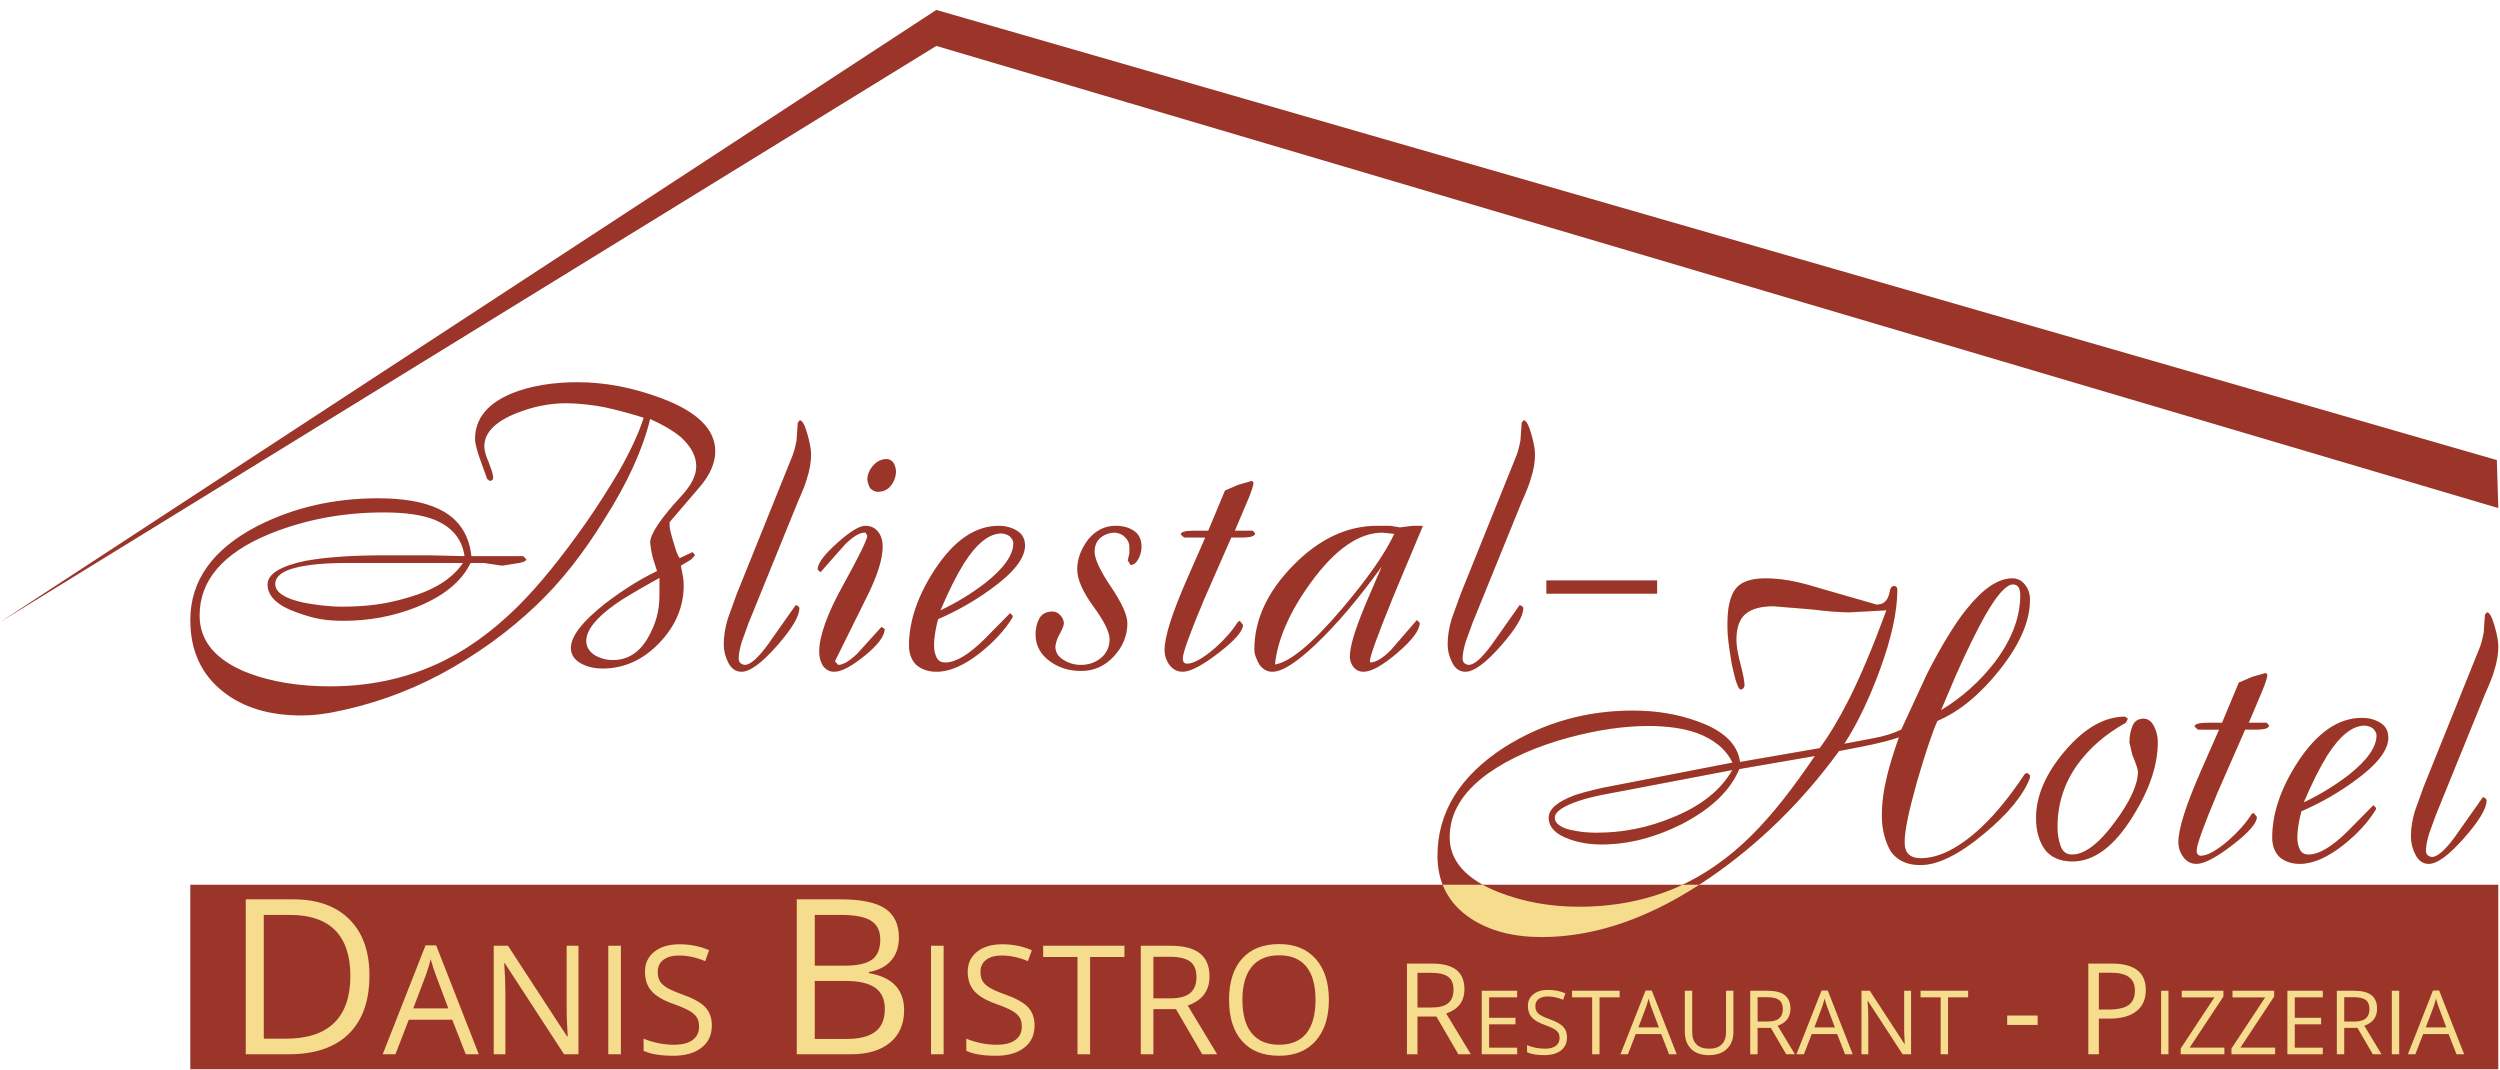
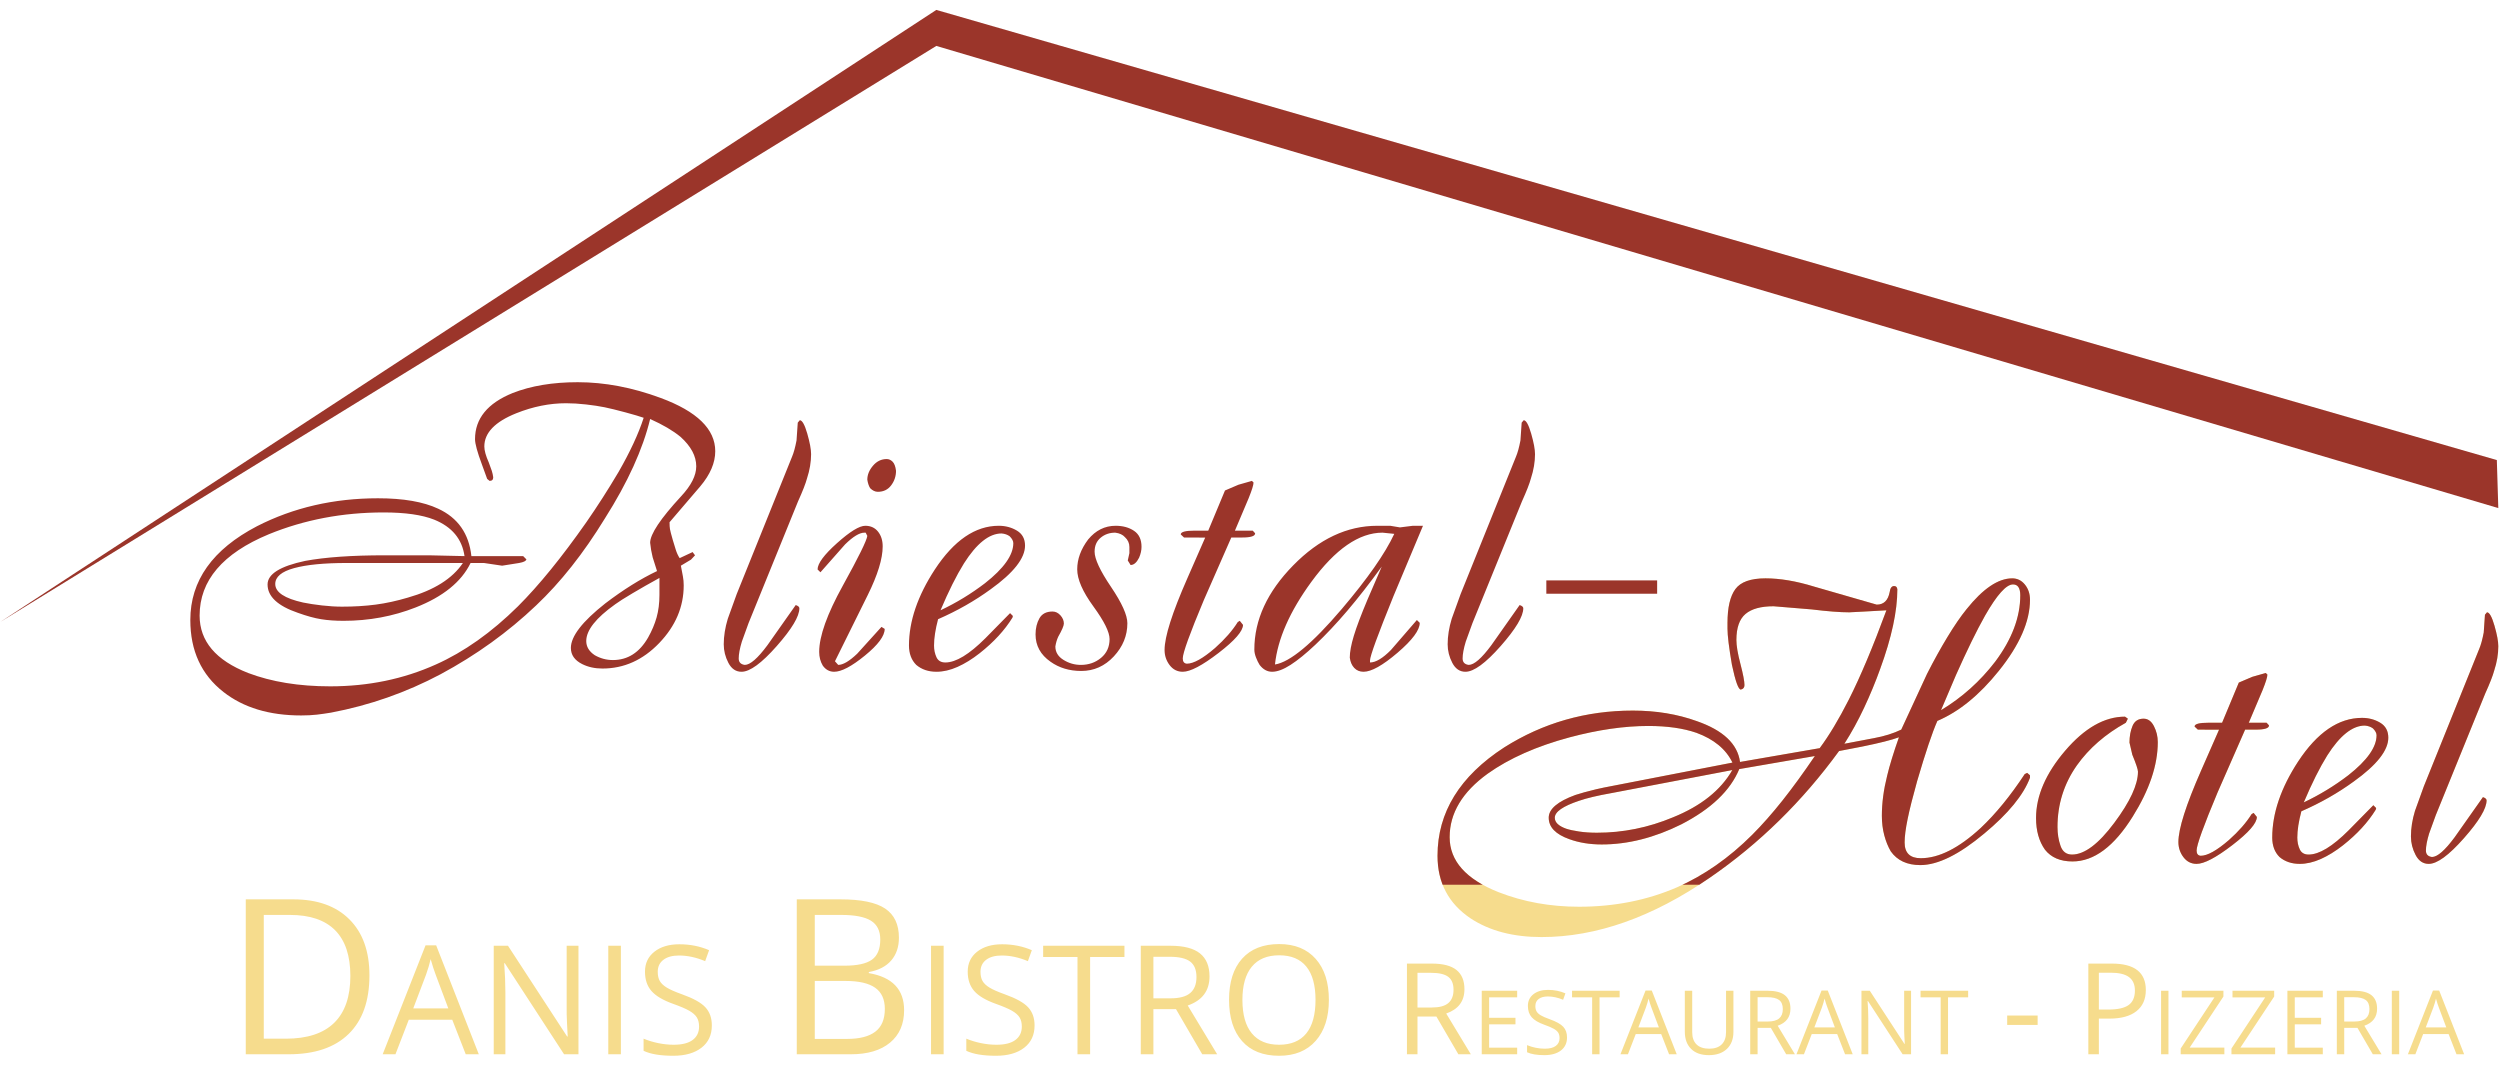
<svg xmlns="http://www.w3.org/2000/svg" width="100%" height="100%" viewBox="0 0 984 421" version="1.1" xml:space="preserve" style="fill-rule:evenodd;clip-rule:evenodd;stroke-linejoin:round;stroke-miterlimit:2;">
  <g transform="matrix(4.167,0,0,4.167,0,0)">
-     <rect x="17.976" y="83.567" width="218.004" height="17.433" style="fill:rgb(155,53,42);fill-rule:nonzero;" />
    <path d="M33.004,86.841C31.743,85.58 29.974,84.949 27.699,84.949L23.214,84.949L23.214,99.583L27.268,99.583C29.731,99.583 31.618,98.945 32.929,97.667C34.24,96.389 34.896,94.542 34.896,92.126C34.896,89.864 34.265,88.102 33.004,86.841ZM31.563,96.616C30.542,97.613 29.017,98.112 26.988,98.112L24.916,98.112L24.916,86.421L27.389,86.421C29.277,86.421 30.7,86.905 31.658,87.872C32.615,88.84 33.094,90.278 33.094,92.186C33.094,94.142 32.584,95.618 31.563,96.616ZM45.226,99.583L41.198,89.293L40.196,89.293L36.147,99.583L37.353,99.583L38.613,96.32L42.718,96.32L43.992,99.583L45.226,99.583ZM39.034,95.249L40.238,92.075C40.43,91.538 40.577,91.045 40.679,90.597C40.843,91.181 41.001,91.674 41.156,92.075L42.346,95.249L39.034,95.249ZM54.64,89.333L53.525,89.333L53.525,95.216C53.516,95.51 53.528,96 53.56,96.685C53.593,97.369 53.614,97.775 53.623,97.901L53.567,97.901L47.982,89.333L46.636,89.333L46.636,99.583L47.737,99.583L47.737,93.757C47.737,92.916 47.699,91.991 47.625,90.981L47.681,90.981L53.28,99.583L54.64,99.583L54.64,89.333ZM58.647,89.333L57.456,89.333L57.456,99.583L58.647,99.583L58.647,89.333ZM66.631,95.148C66.227,94.709 65.488,94.298 64.413,93.915C63.773,93.687 63.297,93.478 62.987,93.288C62.676,93.099 62.455,92.891 62.324,92.665C62.194,92.438 62.128,92.148 62.128,91.793C62.128,91.31 62.306,90.933 62.661,90.662C63.016,90.39 63.509,90.254 64.14,90.254C64.939,90.254 65.761,90.432 66.607,90.787L66.978,89.752C66.123,89.38 65.186,89.193 64.168,89.193C63.191,89.193 62.406,89.427 61.813,89.894C61.22,90.361 60.923,90.989 60.923,91.779C60.923,92.531 61.127,93.14 61.536,93.607C61.945,94.074 62.626,94.478 63.579,94.819C64.261,95.062 64.77,95.279 65.104,95.471C65.438,95.662 65.676,95.871 65.818,96.098C65.961,96.324 66.032,96.615 66.032,96.97C66.032,97.508 65.831,97.928 65.429,98.23C65.028,98.532 64.429,98.683 63.635,98.683C63.149,98.683 62.659,98.631 62.164,98.528C61.668,98.426 61.21,98.285 60.79,98.108L60.79,99.255C61.444,99.568 62.378,99.724 63.593,99.724C64.715,99.724 65.602,99.471 66.256,98.967C66.911,98.462 67.238,97.759 67.238,96.858C67.238,96.157 67.036,95.588 66.631,95.148ZM75.26,99.583L80.365,99.583C81.953,99.583 83.189,99.217 84.073,98.482C84.957,97.748 85.399,96.727 85.399,95.419C85.399,93.464 84.288,92.296 82.066,91.916L82.066,91.816C82.994,91.649 83.699,91.284 84.183,90.72C84.667,90.156 84.909,89.44 84.909,88.573C84.909,87.318 84.475,86.401 83.608,85.82C82.74,85.239 81.336,84.949 79.394,84.949L75.26,84.949L75.26,99.583ZM76.961,86.421L79.464,86.421C80.745,86.421 81.679,86.602 82.266,86.966C82.854,87.33 83.147,87.922 83.147,88.743C83.147,89.637 82.884,90.273 82.357,90.65C81.829,91.027 80.965,91.215 79.764,91.215L76.961,91.215L76.961,86.421ZM79.874,92.657C81.122,92.657 82.051,92.87 82.662,93.297C83.272,93.724 83.578,94.392 83.578,95.299C83.578,96.274 83.279,96.989 82.682,97.446C82.085,97.904 81.195,98.132 80.014,98.132L76.961,98.132L76.961,92.657L79.874,92.657ZM89.132,89.333L87.941,89.333L87.941,99.583L89.132,99.583L89.132,89.333ZM97.116,95.148C96.712,94.709 95.972,94.298 94.898,93.915C94.257,93.687 93.782,93.478 93.471,93.288C93.16,93.099 92.94,92.891 92.809,92.665C92.678,92.438 92.613,92.148 92.613,91.793C92.613,91.31 92.79,90.933 93.145,90.662C93.5,90.39 93.993,90.254 94.624,90.254C95.423,90.254 96.246,90.432 97.091,90.787L97.463,89.752C96.608,89.38 95.671,89.193 94.652,89.193C93.676,89.193 92.891,89.427 92.297,89.894C91.704,90.361 91.407,90.989 91.407,91.779C91.407,92.531 91.612,93.14 92.021,93.607C92.429,94.074 93.11,94.478 94.064,94.819C94.746,95.062 95.254,95.279 95.588,95.471C95.922,95.662 96.16,95.871 96.303,96.098C96.445,96.324 96.517,96.615 96.517,96.97C96.517,97.508 96.316,97.928 95.914,98.23C95.512,98.532 94.914,98.683 94.12,98.683C93.634,98.683 93.143,98.631 92.648,98.528C92.153,98.426 91.695,98.285 91.274,98.108L91.274,99.255C91.928,99.568 92.863,99.724 94.078,99.724C95.199,99.724 96.087,99.471 96.741,98.967C97.395,98.462 97.722,97.759 97.722,96.858C97.722,96.157 97.52,95.588 97.116,95.148ZM102.968,90.394L106.211,90.394L106.211,89.333L98.533,89.333L98.533,90.394L101.777,90.394L101.777,99.583L102.968,99.583L102.968,90.394ZM111.08,95.319L113.56,99.583L114.969,99.583L112.188,94.977C113.561,94.5 114.247,93.584 114.247,92.229C114.247,91.261 113.947,90.537 113.347,90.056C112.747,89.574 111.819,89.333 110.563,89.333L107.754,89.333L107.754,99.583L108.945,99.583L108.945,95.319L111.08,95.319ZM108.945,90.374L110.493,90.374C111.375,90.374 112.016,90.524 112.415,90.824C112.814,91.123 113.014,91.612 113.014,92.291C113.014,92.96 112.818,93.462 112.426,93.796C112.033,94.131 111.417,94.298 110.577,94.298L108.945,94.298L108.945,90.374ZM124.28,90.575C123.453,89.641 122.303,89.173 120.831,89.173C119.317,89.173 118.148,89.632 117.326,90.551C116.504,91.469 116.092,92.763 116.092,94.431C116.092,96.113 116.502,97.416 117.323,98.339C118.143,99.262 119.308,99.724 120.817,99.724C122.294,99.724 123.447,99.254 124.276,98.315C125.106,97.375 125.521,96.085 125.521,94.445C125.521,92.8 125.107,91.51 124.28,90.575ZM118.241,91.311C118.832,90.593 119.695,90.234 120.831,90.234C121.962,90.234 122.816,90.591 123.393,91.304C123.97,92.018 124.259,93.064 124.259,94.444C124.259,95.839 123.969,96.893 123.39,97.609C122.81,98.325 121.953,98.683 120.817,98.683C119.691,98.683 118.832,98.324 118.241,97.606C117.65,96.888 117.354,95.834 117.354,94.444C117.354,93.074 117.65,92.03 118.241,91.311ZM135.678,96.021L137.752,99.583L138.93,99.583L136.604,95.734C137.752,95.335 138.326,94.57 138.326,93.437C138.326,92.628 138.075,92.023 137.573,91.621C137.071,91.218 136.295,91.017 135.244,91.017L132.895,91.017L132.895,99.583L133.891,99.583L133.891,96.021L135.678,96.021ZM133.891,91.89L135.186,91.89C135.924,91.89 136.46,92.015 136.794,92.265C137.128,92.515 137.295,92.923 137.295,93.49C137.295,94.048 137.131,94.467 136.803,94.747C136.475,95.026 135.959,95.165 135.256,95.165L133.891,95.165L133.891,91.89ZM143.306,98.962L140.657,98.962L140.657,96.753L143.146,96.753L143.146,96.138L140.657,96.138L140.657,94.205L143.306,94.205L143.306,93.583L139.96,93.583L139.96,99.583L143.306,99.583L143.306,98.962ZM147.661,96.987C147.424,96.73 146.991,96.49 146.362,96.266C145.987,96.132 145.709,96.009 145.527,95.899C145.345,95.788 145.216,95.666 145.14,95.534C145.063,95.401 145.025,95.231 145.025,95.023C145.025,94.741 145.129,94.52 145.336,94.361C145.544,94.202 145.833,94.122 146.202,94.122C146.67,94.122 147.151,94.226 147.646,94.434L147.864,93.828C147.363,93.61 146.815,93.501 146.219,93.501C145.647,93.501 145.188,93.638 144.84,93.912C144.493,94.185 144.319,94.553 144.319,95.015C144.319,95.455 144.439,95.812 144.678,96.085C144.917,96.359 145.316,96.595 145.874,96.795C146.273,96.937 146.571,97.064 146.766,97.176C146.962,97.288 147.101,97.411 147.185,97.543C147.268,97.676 147.31,97.846 147.31,98.054C147.31,98.369 147.192,98.614 146.957,98.791C146.722,98.968 146.372,99.056 145.907,99.056C145.622,99.056 145.335,99.026 145.045,98.966C144.755,98.906 144.487,98.824 144.241,98.72L144.241,99.391C144.624,99.574 145.171,99.665 145.882,99.665C146.539,99.665 147.058,99.518 147.441,99.223C147.824,98.927 148.016,98.516 148.016,97.988C148.016,97.578 147.897,97.244 147.661,96.987ZM151.086,94.205L152.985,94.205L152.985,93.583L148.49,93.583L148.49,94.205L150.389,94.205L150.389,99.583L151.086,99.583L151.086,94.205ZM158.378,99.583L156.02,93.56L155.434,93.56L153.063,99.583L153.769,99.583L154.507,97.673L156.91,97.673L157.656,99.583L158.378,99.583ZM154.753,97.046L155.458,95.188C155.57,94.874 155.656,94.585 155.717,94.323C155.812,94.665 155.905,94.953 155.995,95.188L156.692,97.046L154.753,97.046ZM163.036,93.583L163.036,97.492C163.036,97.996 162.899,98.382 162.625,98.652C162.352,98.921 161.962,99.056 161.456,99.056C160.925,99.056 160.523,98.922 160.25,98.654C159.976,98.386 159.84,98.001 159.84,97.5L159.84,93.583L159.142,93.583L159.142,97.449C159.142,98.139 159.34,98.681 159.735,99.074C160.13,99.469 160.689,99.665 161.411,99.665C162.133,99.665 162.7,99.47 163.114,99.079C163.527,98.687 163.733,98.15 163.733,97.466L163.733,93.583L163.036,93.583ZM167.266,97.087L168.718,99.583L169.542,99.583L167.914,96.887C168.718,96.608 169.12,96.072 169.12,95.278C169.12,94.712 168.944,94.288 168.593,94.006C168.242,93.724 167.698,93.583 166.963,93.583L165.319,93.583L165.319,99.583L166.016,99.583L166.016,97.087L167.266,97.087ZM166.016,94.193L166.922,94.193C167.439,94.193 167.814,94.281 168.047,94.456C168.281,94.631 168.398,94.917 168.398,95.315C168.398,95.706 168.283,96 168.053,96.196C167.824,96.392 167.463,96.49 166.971,96.49L166.016,96.49L166.016,94.193ZM175.001,99.583L172.643,93.56L172.057,93.56L169.687,99.583L170.393,99.583L171.131,97.673L173.533,97.673L174.279,99.583L175.001,99.583ZM171.377,97.046L172.082,95.188C172.194,94.874 172.28,94.585 172.34,94.323C172.436,94.665 172.528,94.953 172.619,95.188L173.316,97.046L171.377,97.046ZM180.512,93.583L179.86,93.583L179.86,97.027C179.854,97.199 179.861,97.486 179.88,97.887C179.899,98.287 179.911,98.525 179.917,98.599L179.884,98.599L176.615,93.583L175.827,93.583L175.827,99.583L176.471,99.583L176.471,96.173C176.471,95.681 176.449,95.139 176.405,94.548L176.438,94.548L179.716,99.583L180.512,99.583L180.512,93.583ZM184.005,94.205L185.904,94.205L185.904,93.583L181.409,93.583L181.409,94.205L183.308,94.205L183.308,99.583L184.005,99.583L184.005,94.205ZM192.468,95.921L189.591,95.921L189.591,96.812L192.468,96.812L192.468,95.921ZM199.476,91.017L197.256,91.017L197.256,99.583L198.252,99.583L198.252,96.214L199.259,96.214C200.361,96.214 201.208,95.981 201.8,95.514C202.391,95.047 202.687,94.38 202.687,93.513C202.687,91.849 201.617,91.017 199.476,91.017ZM198.252,91.878L199.365,91.878C200.15,91.878 200.728,92.017 201.099,92.294C201.47,92.572 201.656,92.994 201.656,93.56C201.656,94.189 201.459,94.646 201.064,94.931C200.67,95.216 200.031,95.359 199.148,95.359L198.252,95.359L198.252,91.878ZM204.825,93.583L204.128,93.583L204.128,99.583L204.825,99.583L204.825,93.583ZM210.107,98.951L206.83,98.951L210.016,94.129L210.016,93.583L206.08,93.583L206.08,94.21L209.167,94.21L205.981,99.038L205.981,99.583L210.107,99.583L210.107,98.951ZM214.901,98.951L211.625,98.951L214.811,94.129L214.811,93.583L210.874,93.583L210.874,94.21L213.962,94.21L210.776,99.038L210.776,99.583L214.901,99.583L214.901,98.951ZM219.404,98.962L216.756,98.962L216.756,96.753L219.244,96.753L219.244,96.138L216.756,96.138L216.756,94.205L219.404,94.205L219.404,93.583L216.059,93.583L216.059,99.583L219.404,99.583L219.404,98.962ZM222.677,97.087L224.128,99.583L224.953,99.583L223.325,96.887C224.129,96.608 224.531,96.072 224.531,95.278C224.531,94.712 224.355,94.288 224.004,94.006C223.652,93.724 223.109,93.583 222.374,93.583L220.729,93.583L220.729,99.583L221.427,99.583L221.427,97.087L222.677,97.087ZM221.427,94.193L222.333,94.193C222.849,94.193 223.224,94.281 223.458,94.456C223.692,94.631 223.809,94.917 223.809,95.315C223.809,95.706 223.694,96 223.464,96.196C223.235,96.392 222.874,96.49 222.382,96.49L221.427,96.49L221.427,94.193ZM226.62,93.583L225.923,93.583L225.923,99.583L226.62,99.583L226.62,93.583ZM232.754,99.583L230.396,93.56L229.81,93.56L227.44,99.583L228.145,99.583L228.883,97.673L231.286,97.673L232.032,99.583L232.754,99.583ZM229.129,97.046L229.834,95.188C229.947,94.874 230.033,94.585 230.093,94.323C230.188,94.665 230.281,94.953 230.371,95.188L231.068,97.046L229.129,97.046Z" style="fill:rgb(246,220,141);fill-rule:nonzero;" />
    <path d="M88.441,0.937L0,58.764L88.441,4.338L235.981,47.992L235.842,43.457L88.441,0.937Z" style="fill:rgb(155,53,42);fill-rule:nonzero;" />
    <path d="M176.089,66.826C176.656,65.613 177.156,64.406 177.586,63.206C178.673,60.244 179.216,57.729 179.216,55.66C179.19,55.457 179.089,55.355 178.91,55.355C178.681,55.355 178.541,55.548 178.49,55.935C178.337,56.72 177.929,57.112 177.267,57.112L171.346,55.405C169.666,54.888 168.138,54.629 166.762,54.629C165.362,54.629 164.413,54.968 163.917,55.645C163.42,56.322 163.173,57.389 163.173,58.846L163.173,59.383C163.173,60.022 163.311,61.16 163.592,62.795C163.923,64.354 164.203,65.134 164.432,65.134C164.661,65.083 164.776,64.942 164.776,64.712C164.776,64.354 164.648,63.688 164.395,62.715C164.139,61.743 164.012,60.988 164.012,60.451C164.012,59.299 164.299,58.48 164.872,57.994C165.445,57.508 166.329,57.265 167.526,57.265L171.117,57.562C172.62,57.746 173.804,57.838 174.67,57.838L176.16,57.761L178.184,57.647C176.91,61.11 175.726,63.923 174.632,66.086C173.689,67.945 172.772,69.473 171.882,70.669L164.356,71.972C164.127,70.266 162.764,68.98 160.268,68.113C158.436,67.452 156.423,67.12 154.233,67.12C149.802,67.12 145.752,68.279 142.085,70.596C137.883,73.322 135.783,76.734 135.783,80.834C135.783,83.38 136.827,85.354 138.919,86.755C140.702,87.926 142.932,88.512 145.608,88.512C150.783,88.512 156.084,86.64 161.514,82.897C166.177,79.688 170.243,75.703 173.71,70.94L175.889,70.52C177.52,70.189 178.68,69.896 179.368,69.641C178.856,71.093 178.484,72.303 178.254,73.27C177.921,74.595 177.754,75.856 177.754,77.052C177.754,77.715 177.831,78.332 177.984,78.905C178.136,79.478 178.341,79.981 178.595,80.414C179.207,81.28 180.137,81.713 181.386,81.713C183.042,81.713 185.055,80.719 187.426,78.733C189.694,76.849 191.133,75.092 191.745,73.461L191.745,73.232L191.479,73.003L191.249,73.117C189.898,75.17 188.511,76.869 187.085,78.212C185.022,80.113 183.137,81.063 181.431,81.063C180.412,81.063 179.903,80.568 179.903,79.576C179.903,79.017 179.999,78.273 180.19,77.344C180.382,76.416 180.68,75.227 181.087,73.778C181.876,71.082 182.513,69.187 182.997,68.094C185.035,67.229 186.97,65.653 188.804,63.364C190.765,60.923 191.745,58.685 191.745,56.65C191.745,56.091 191.586,55.614 191.268,55.22C190.951,54.826 190.55,54.629 190.068,54.629C188.747,54.629 187.311,55.597 185.761,57.532C185.202,58.22 184.598,59.098 183.951,60.168C183.302,61.237 182.66,62.397 182.025,63.644L179.586,68.916C178.849,69.273 177.997,69.54 177.032,69.718L174.211,70.254C174.895,69.182 175.52,68.039 176.089,66.826ZM184.755,63.759C185.799,61.416 186.715,59.544 187.505,58.143C188.625,56.183 189.505,55.202 190.141,55.202C190.599,55.202 190.828,55.546 190.828,56.233C190.828,58.296 190.039,60.385 188.46,62.498C187.033,64.357 185.328,65.885 183.341,67.082L184.755,63.759ZM140.521,73.079C142.559,71.628 145.145,70.482 148.278,69.641C150.954,68.929 153.425,68.572 155.693,68.572C157.477,68.572 158.992,68.787 160.24,69.218C161.896,69.827 163.03,70.765 163.642,72.033L152.434,74.209C151.747,74.336 151.188,74.452 150.755,74.554C149.914,74.758 149.265,74.937 148.807,75.09C147.127,75.703 146.287,76.418 146.287,77.236C146.287,78.13 146.938,78.806 148.236,79.266C149.153,79.599 150.173,79.764 151.293,79.764C153.763,79.764 156.272,79.13 158.82,77.86C161.622,76.414 163.443,74.675 164.285,72.644L171.425,71.411C170.356,72.989 169.337,74.388 168.369,75.61C167.4,76.831 166.445,77.912 165.505,78.854C163.313,81.042 160.945,82.696 158.398,83.815C155.571,85.037 152.489,85.647 149.153,85.647C146.427,85.647 143.895,85.189 141.551,84.272C138.469,83.05 136.928,81.318 136.928,79.077C136.928,76.811 138.126,74.812 140.521,73.079ZM149.152,75.639C149.891,75.385 150.91,75.142 152.208,74.913L163.63,72.736C162.535,74.646 160.663,76.135 158.015,77.205C155.697,78.173 153.303,78.657 150.833,78.657C150.222,78.657 149.661,78.618 149.152,78.542C148.643,78.466 148.235,78.377 147.93,78.275C147.217,78.02 146.86,77.677 146.86,77.243C146.86,76.683 147.624,76.149 149.152,75.639ZM194.63,79.896C194.438,79.347 194.343,78.753 194.343,78.114C194.343,75.969 194.954,74.028 196.176,72.291C197.322,70.682 198.863,69.341 200.799,68.268L200.99,67.885L200.722,67.693C198.786,67.693 196.902,68.766 195.068,70.911C193.235,73.056 192.318,75.176 192.318,77.27C192.318,78.47 192.599,79.467 193.16,80.258C193.744,80.999 194.61,81.369 195.757,81.369C197.793,81.369 199.691,79.955 201.449,77.129C203.027,74.607 203.816,72.265 203.816,70.1C203.816,69.565 203.695,69.062 203.453,68.591C203.211,68.12 202.886,67.884 202.479,67.884C201.97,67.884 201.62,68.113 201.429,68.572C201.238,69.03 201.143,69.553 201.143,70.138L201.41,71.284C201.766,72.15 201.945,72.685 201.945,72.888C201.945,74.111 201.201,75.722 199.71,77.721C198.22,79.72 196.889,80.719 195.718,80.719C195.183,80.719 194.82,80.445 194.63,79.896ZM212.411,68.266L213.71,65.197C214.016,64.439 214.169,63.947 214.169,63.719L214.016,63.568L212.744,63.931L211.471,64.474L209.891,68.267L209.395,68.266L208.63,68.266C208.173,68.266 207.834,68.297 207.617,68.356C207.4,68.417 207.292,68.507 207.292,68.627L207.6,68.916L209.604,68.924L207.913,72.777C206.48,76.036 205.764,78.289 205.764,79.536C205.764,80.071 205.924,80.548 206.242,80.968C206.561,81.388 206.974,81.598 207.483,81.598C208.197,81.598 209.324,81.006 210.865,79.822C212.406,78.638 213.175,77.753 213.175,77.167L212.87,76.785L212.679,76.899C212.169,77.715 211.456,78.53 210.539,79.344C209.393,80.337 208.503,80.834 207.865,80.834C207.611,80.809 207.483,80.643 207.483,80.337C207.483,79.828 208.145,77.995 209.47,74.837L212.067,68.916L213.1,68.916C213.914,68.916 214.322,68.784 214.322,68.519L214.092,68.266L212.411,68.266ZM217.225,80.223C217.072,79.892 216.995,79.523 216.995,79.115C216.995,78.427 217.122,77.6 217.378,76.632C219.186,75.843 220.84,74.901 222.343,73.805C224.507,72.252 225.59,70.877 225.59,69.68C225.59,69.043 225.335,68.572 224.826,68.266C224.316,67.961 223.743,67.808 223.107,67.808C220.893,67.808 218.88,69.183 217.072,71.933C215.442,74.43 214.628,76.823 214.628,79.115C214.628,79.879 214.856,80.49 215.314,80.949C215.824,81.381 216.46,81.598 217.225,81.598C217.861,81.598 218.523,81.445 219.212,81.14C219.898,80.834 220.6,80.401 221.313,79.841C222.636,78.797 223.667,77.677 224.406,76.479L224.444,76.326L224.177,76.059L221.847,78.427C220.319,79.955 219.059,80.719 218.065,80.719C217.658,80.719 217.378,80.554 217.225,80.223ZM224.139,68.801C224.368,69.03 224.482,69.247 224.482,69.45C224.482,70.571 223.591,71.832 221.809,73.232C220.51,74.225 219.109,75.079 217.606,75.792C218.37,73.984 219.109,72.506 219.822,71.36C221.02,69.476 222.203,68.534 223.375,68.534C223.68,68.559 223.934,68.648 224.139,68.801ZM229.44,78.749L230.072,77.004L234.744,65.51C235.182,64.544 235.465,63.818 235.594,63.335C235.852,62.546 235.98,61.782 235.98,61.044C235.98,60.586 235.859,59.937 235.618,59.098C235.375,58.258 235.14,57.838 234.911,57.838L234.72,58.067L234.605,59.748C234.477,60.41 234.339,60.919 234.186,61.276L228.952,74.264L228.111,76.594C227.856,77.434 227.729,78.236 227.729,79C227.729,79.612 227.875,80.198 228.169,80.758C228.462,81.318 228.875,81.598 229.41,81.598C230.199,81.598 231.307,80.79 232.733,79.172C234.16,77.555 234.873,76.365 234.873,75.601C234.873,75.474 234.758,75.371 234.529,75.295L231.855,79.089C230.938,80.329 230.225,80.949 229.716,80.949C229.334,80.899 229.143,80.696 229.143,80.342C229.143,79.937 229.242,79.406 229.44,78.749Z" style="fill:rgb(246,220,141);fill-rule:nonzero;" />
    <g>
      <clipPath id="_clip1">
        <rect x="17.976" y="36.102" width="218.004" height="47.465" />
      </clipPath>
      <g clip-path="url(#_clip1)">
        <path d="M176.089,66.826C176.656,65.613 177.156,64.406 177.586,63.206C178.673,60.244 179.216,57.729 179.216,55.66C179.19,55.457 179.089,55.355 178.91,55.355C178.681,55.355 178.541,55.548 178.49,55.935C178.337,56.72 177.929,57.112 177.267,57.112L171.346,55.405C169.666,54.888 168.138,54.629 166.762,54.629C165.362,54.629 164.413,54.968 163.917,55.645C163.42,56.322 163.173,57.389 163.173,58.846L163.173,59.383C163.173,60.022 163.311,61.16 163.592,62.795C163.923,64.354 164.203,65.134 164.432,65.134C164.661,65.083 164.776,64.942 164.776,64.712C164.776,64.354 164.648,63.688 164.395,62.715C164.139,61.743 164.012,60.988 164.012,60.451C164.012,59.299 164.299,58.48 164.872,57.994C165.445,57.508 166.329,57.265 167.526,57.265L171.117,57.562C172.62,57.746 173.804,57.838 174.67,57.838L176.16,57.761L178.184,57.647C176.91,61.11 175.726,63.923 174.632,66.086C173.689,67.945 172.772,69.473 171.882,70.669L164.356,71.972C164.127,70.266 162.764,68.98 160.268,68.113C158.436,67.452 156.423,67.12 154.233,67.12C149.802,67.12 145.752,68.279 142.085,70.596C137.883,73.322 135.783,76.734 135.783,80.834C135.783,83.38 136.827,85.354 138.919,86.755C140.702,87.926 142.932,88.512 145.608,88.512C150.783,88.512 156.084,86.64 161.514,82.897C166.177,79.688 170.243,75.703 173.71,70.94L175.889,70.52C177.52,70.189 178.68,69.896 179.368,69.641C178.856,71.093 178.484,72.303 178.254,73.27C177.921,74.595 177.754,75.856 177.754,77.052C177.754,77.715 177.831,78.332 177.984,78.905C178.136,79.478 178.341,79.981 178.595,80.414C179.207,81.28 180.137,81.713 181.386,81.713C183.042,81.713 185.055,80.719 187.426,78.733C189.694,76.849 191.133,75.092 191.745,73.461L191.745,73.232L191.479,73.003L191.249,73.117C189.898,75.17 188.511,76.869 187.085,78.212C185.022,80.113 183.137,81.063 181.431,81.063C180.412,81.063 179.903,80.568 179.903,79.576C179.903,79.017 179.999,78.273 180.19,77.344C180.382,76.416 180.68,75.227 181.087,73.778C181.876,71.082 182.513,69.187 182.997,68.094C185.035,67.229 186.97,65.653 188.804,63.364C190.765,60.923 191.745,58.685 191.745,56.65C191.745,56.091 191.586,55.614 191.268,55.22C190.951,54.826 190.55,54.629 190.068,54.629C188.747,54.629 187.311,55.597 185.761,57.532C185.202,58.22 184.598,59.098 183.951,60.168C183.302,61.237 182.66,62.397 182.025,63.644L179.586,68.916C178.849,69.273 177.997,69.54 177.032,69.718L174.211,70.254C174.895,69.182 175.52,68.039 176.089,66.826ZM184.755,63.759C185.799,61.416 186.715,59.544 187.505,58.143C188.625,56.183 189.505,55.202 190.141,55.202C190.599,55.202 190.828,55.546 190.828,56.233C190.828,58.296 190.039,60.385 188.46,62.498C187.033,64.357 185.328,65.885 183.341,67.082L184.755,63.759ZM140.521,73.079C142.559,71.628 145.145,70.482 148.278,69.641C150.954,68.929 153.425,68.572 155.693,68.572C157.477,68.572 158.992,68.787 160.24,69.218C161.896,69.827 163.03,70.765 163.642,72.033L152.434,74.209C151.747,74.336 151.188,74.452 150.755,74.554C149.914,74.758 149.265,74.937 148.807,75.09C147.127,75.703 146.287,76.418 146.287,77.236C146.287,78.13 146.938,78.806 148.236,79.266C149.153,79.599 150.173,79.764 151.293,79.764C153.763,79.764 156.272,79.13 158.82,77.86C161.622,76.414 163.443,74.675 164.285,72.644L171.425,71.411C170.356,72.989 169.337,74.388 168.369,75.61C167.4,76.831 166.445,77.912 165.505,78.854C163.313,81.042 160.945,82.696 158.398,83.815C155.571,85.037 152.489,85.647 149.153,85.647C146.427,85.647 143.895,85.189 141.551,84.272C138.469,83.05 136.928,81.318 136.928,79.077C136.928,76.811 138.126,74.812 140.521,73.079ZM149.152,75.639C149.891,75.385 150.91,75.142 152.208,74.913L163.63,72.736C162.535,74.646 160.663,76.135 158.015,77.205C155.697,78.173 153.303,78.657 150.833,78.657C150.222,78.657 149.661,78.618 149.152,78.542C148.643,78.466 148.235,78.377 147.93,78.275C147.217,78.02 146.86,77.677 146.86,77.243C146.86,76.683 147.624,76.149 149.152,75.639ZM194.63,79.896C194.438,79.347 194.343,78.753 194.343,78.114C194.343,75.969 194.954,74.028 196.176,72.291C197.322,70.682 198.863,69.341 200.799,68.268L200.99,67.885L200.722,67.693C198.786,67.693 196.902,68.766 195.068,70.911C193.235,73.056 192.318,75.176 192.318,77.27C192.318,78.47 192.599,79.467 193.16,80.258C193.744,80.999 194.61,81.369 195.757,81.369C197.793,81.369 199.691,79.955 201.449,77.129C203.027,74.607 203.816,72.265 203.816,70.1C203.816,69.565 203.695,69.062 203.453,68.591C203.211,68.12 202.886,67.884 202.479,67.884C201.97,67.884 201.62,68.113 201.429,68.572C201.238,69.03 201.143,69.553 201.143,70.138L201.41,71.284C201.766,72.15 201.945,72.685 201.945,72.888C201.945,74.111 201.201,75.722 199.71,77.721C198.22,79.72 196.889,80.719 195.718,80.719C195.183,80.719 194.82,80.445 194.63,79.896ZM212.411,68.266L213.71,65.197C214.016,64.439 214.169,63.947 214.169,63.719L214.016,63.568L212.744,63.931L211.471,64.474L209.891,68.267L209.395,68.266L208.63,68.266C208.173,68.266 207.834,68.297 207.617,68.356C207.4,68.417 207.292,68.507 207.292,68.627L207.6,68.916L209.604,68.924L207.913,72.777C206.48,76.036 205.764,78.289 205.764,79.536C205.764,80.071 205.924,80.548 206.242,80.968C206.561,81.388 206.974,81.598 207.483,81.598C208.197,81.598 209.324,81.006 210.865,79.822C212.406,78.638 213.175,77.753 213.175,77.167L212.87,76.785L212.679,76.899C212.169,77.715 211.456,78.53 210.539,79.344C209.393,80.337 208.503,80.834 207.865,80.834C207.611,80.809 207.483,80.643 207.483,80.337C207.483,79.828 208.145,77.995 209.47,74.837L212.067,68.916L213.1,68.916C213.914,68.916 214.322,68.784 214.322,68.519L214.092,68.266L212.411,68.266ZM217.225,80.223C217.072,79.892 216.995,79.523 216.995,79.115C216.995,78.427 217.122,77.6 217.378,76.632C219.186,75.843 220.84,74.901 222.343,73.805C224.507,72.252 225.59,70.877 225.59,69.68C225.59,69.043 225.335,68.572 224.826,68.266C224.316,67.961 223.743,67.808 223.107,67.808C220.893,67.808 218.88,69.183 217.072,71.933C215.442,74.43 214.628,76.823 214.628,79.115C214.628,79.879 214.856,80.49 215.314,80.949C215.824,81.381 216.46,81.598 217.225,81.598C217.861,81.598 218.523,81.445 219.212,81.14C219.898,80.834 220.6,80.401 221.313,79.841C222.636,78.797 223.667,77.677 224.406,76.479L224.444,76.326L224.177,76.059L221.847,78.427C220.319,79.955 219.059,80.719 218.065,80.719C217.658,80.719 217.378,80.554 217.225,80.223ZM224.139,68.801C224.368,69.03 224.482,69.247 224.482,69.45C224.482,70.571 223.591,71.832 221.809,73.232C220.51,74.225 219.109,75.079 217.606,75.792C218.37,73.984 219.109,72.506 219.822,71.36C221.02,69.476 222.203,68.534 223.375,68.534C223.68,68.559 223.934,68.648 224.139,68.801ZM229.44,78.749L230.072,77.004L234.744,65.51C235.182,64.544 235.465,63.818 235.594,63.335C235.852,62.546 235.98,61.782 235.98,61.044C235.98,60.586 235.859,59.937 235.618,59.098C235.375,58.258 235.14,57.838 234.911,57.838L234.72,58.067L234.605,59.748C234.477,60.41 234.339,60.919 234.186,61.276L228.952,74.264L228.111,76.594C227.856,77.434 227.729,78.236 227.729,79C227.729,79.612 227.875,80.198 228.169,80.758C228.462,81.318 228.875,81.598 229.41,81.598C230.199,81.598 231.307,80.79 232.733,79.172C234.16,77.555 234.873,76.365 234.873,75.601C234.873,75.474 234.758,75.371 234.529,75.295L231.855,79.089C230.938,80.329 230.225,80.949 229.716,80.949C229.334,80.899 229.143,80.696 229.143,80.342C229.143,79.937 229.242,79.406 229.44,78.749Z" style="fill:rgb(155,53,42);fill-rule:nonzero;" />
        <path d="M27.775,53.664C28.959,53.34 30.621,53.178 32.76,53.178L43.724,53.178C42.73,54.657 40.998,55.747 38.528,56.447C37.484,56.758 36.471,56.979 35.491,57.109C34.511,57.239 33.448,57.303 32.302,57.303C31.716,57.303 31.085,57.264 30.411,57.187C29.736,57.109 29.144,57.018 28.634,56.914C26.877,56.525 25.999,55.941 25.999,55.163C25.999,54.488 26.591,53.989 27.775,53.664ZM56.177,61.887C55.642,61.531 55.375,61.085 55.375,60.55C55.375,59.532 56.288,58.373 58.117,57.074C58.426,56.845 58.966,56.501 59.739,56.043C60.511,55.584 61.361,55.101 62.289,54.591L62.289,56.188C62.289,56.973 62.199,57.683 62.021,58.316C61.843,58.95 61.575,59.583 61.219,60.217C60.404,61.636 59.296,62.346 57.896,62.346C57.285,62.346 56.711,62.193 56.177,61.887ZM65.268,52.861L65.65,52.452L65.421,52.147L64.199,52.719C64.046,52.49 63.918,52.211 63.817,51.88C63.715,51.55 63.626,51.258 63.549,51.004C63.396,50.47 63.307,50.128 63.282,49.975C63.256,49.823 63.244,49.606 63.244,49.327L66.147,45.935C67.089,44.817 67.56,43.712 67.56,42.619C67.56,40.536 65.841,38.859 62.403,37.588C59.729,36.598 57.119,36.102 54.572,36.102C52.204,36.102 50.154,36.444 48.422,37.125C46.054,38.085 44.869,39.538 44.869,41.482C44.869,41.912 45.086,42.708 45.519,43.869L46.015,45.234L46.245,45.423C46.474,45.423 46.588,45.31 46.588,45.083C46.563,44.881 46.518,44.68 46.455,44.478C46.391,44.276 46.295,44.012 46.168,43.684C45.888,43.054 45.748,42.55 45.748,42.172C45.748,40.886 46.754,39.84 48.766,39.034C50.345,38.404 51.911,38.089 53.464,38.089C54.05,38.089 54.68,38.127 55.355,38.203C56.03,38.28 56.616,38.368 57.113,38.47C57.609,38.572 58.259,38.731 59.061,38.947C59.863,39.163 60.442,39.335 60.799,39.462C60.315,40.963 59.525,42.666 58.431,44.573C57.437,46.251 56.418,47.841 55.375,49.341C53.057,52.648 50.905,55.292 48.919,57.276C46.423,59.743 43.838,61.574 41.164,62.769C38.108,64.142 34.785,64.829 31.194,64.829C28.239,64.829 25.655,64.408 23.439,63.568C20.383,62.371 18.855,60.563 18.855,58.144C18.855,54.833 21.033,52.274 25.388,50.465C28.749,49.09 32.365,48.403 36.236,48.403C38.273,48.403 39.865,48.63 41.011,49.084C42.692,49.765 43.647,50.914 43.876,52.528L40.515,52.452L36.351,52.452C33.244,52.452 30.735,52.628 28.825,52.98C26.457,53.483 25.273,54.225 25.273,55.206C25.273,56.339 26.228,57.232 28.138,57.886C28.978,58.188 29.71,58.389 30.334,58.489C30.958,58.59 31.665,58.64 32.455,58.64C34.848,58.64 37.115,58.22 39.254,57.38C41.852,56.361 43.583,54.96 44.449,53.178L45.71,53.178L47.429,53.433L49.033,53.178C49.466,53.101 49.695,52.987 49.721,52.834L49.415,52.528L44.526,52.528C44.296,50.404 43.252,48.912 41.393,48.052C39.992,47.394 38.095,47.066 35.701,47.066C31.525,47.066 27.718,47.944 24.28,49.701C20.078,51.892 17.977,54.846 17.977,58.564C17.977,61.467 19.021,63.733 21.109,65.363C22.993,66.84 25.438,67.579 28.444,67.579C29.003,67.579 29.5,67.553 29.933,67.503C30.366,67.451 30.812,67.388 31.27,67.312C34.912,66.624 38.362,65.414 41.623,63.683C44.984,61.875 47.989,59.71 50.638,57.189C52.955,54.999 55.12,52.261 57.132,48.976C59.296,45.563 60.722,42.431 61.41,39.578C62.607,40.113 63.562,40.674 64.275,41.259C65.268,42.151 65.765,43.08 65.765,44.048C65.765,44.914 65.289,45.856 64.338,46.875C62.386,48.989 61.41,50.453 61.41,51.268C61.455,51.726 61.535,52.184 61.649,52.643L62.06,53.942C60.506,54.68 58.876,55.699 57.17,56.998C55.005,58.704 53.923,60.105 53.923,61.2C53.923,61.862 54.279,62.371 54.992,62.728C55.552,63.008 56.189,63.148 56.903,63.148C58.94,63.148 60.728,62.345 62.27,60.738C63.81,59.132 64.581,57.317 64.581,55.292C64.581,54.989 64.555,54.704 64.504,54.439C64.453,54.173 64.39,53.838 64.313,53.433L65.268,52.861ZM70.073,60.604L70.705,58.859L75.377,47.366C75.815,46.399 76.098,45.674 76.227,45.19C76.485,44.401 76.613,43.638 76.613,42.899C76.613,42.442 76.492,41.793 76.251,40.953C76.008,40.113 75.773,39.693 75.544,39.693L75.353,39.922L75.238,41.603C75.111,42.265 74.971,42.775 74.818,43.131L69.585,56.119L68.744,58.449C68.489,59.29 68.362,60.092 68.362,60.856C68.362,61.467 68.509,62.053 68.802,62.613C69.094,63.173 69.508,63.453 70.043,63.453C70.832,63.453 71.94,62.645 73.366,61.028C74.792,59.411 75.506,58.22 75.506,57.456C75.506,57.329 75.391,57.227 75.162,57.15L72.488,60.945C71.571,62.184 70.858,62.804 70.349,62.804C69.967,62.754 69.776,62.551 69.776,62.197C69.776,61.792 69.875,61.262 70.073,60.604ZM84.311,43.608C84.145,43.443 83.96,43.36 83.757,43.36C83.247,43.36 82.814,43.57 82.458,43.99C82.101,44.411 81.923,44.85 81.923,45.308C81.974,45.64 82.063,45.907 82.191,46.111C82.42,46.34 82.662,46.454 82.916,46.454C83.451,46.454 83.871,46.251 84.177,45.843C84.483,45.436 84.635,44.978 84.635,44.468C84.584,44.061 84.476,43.774 84.311,43.608ZM79.612,55.313C78.122,58.007 77.377,60.095 77.377,61.576C77.377,62.061 77.492,62.495 77.721,62.879C78.001,63.262 78.358,63.453 78.791,63.453C79.478,63.453 80.446,62.944 81.694,61.925C82.942,60.907 83.566,60.067 83.566,59.404L83.26,59.213L80.968,61.746C80.229,62.451 79.631,62.804 79.173,62.804L78.867,62.461L81.961,56.214C82.903,54.31 83.375,52.774 83.375,51.606C83.375,51.047 83.228,50.584 82.936,50.216C82.642,49.848 82.241,49.663 81.732,49.663C81.172,49.663 80.281,50.211 79.058,51.306C77.836,52.401 77.225,53.229 77.225,53.789L77.496,54.056L79.826,51.42C80.577,50.682 81.186,50.313 81.652,50.313L81.768,50.313L81.923,50.619C81.871,51.053 81.101,52.618 79.612,55.313ZM88.455,62.078C88.303,61.747 88.226,61.378 88.226,60.97C88.226,60.283 88.353,59.455 88.608,58.487C90.416,57.698 92.071,56.756 93.574,55.661C95.739,54.107 96.821,52.732 96.821,51.535C96.821,50.899 96.566,50.427 96.057,50.122C95.548,49.816 94.975,49.663 94.338,49.663C92.123,49.663 90.111,51.038 88.303,53.789C86.673,56.285 85.858,58.678 85.858,60.97C85.858,61.734 86.087,62.346 86.545,62.804C87.055,63.237 87.691,63.453 88.455,63.453C89.092,63.453 89.754,63.301 90.442,62.995C91.129,62.689 91.83,62.257 92.543,61.696C93.867,60.652 94.898,59.532 95.637,58.335L95.675,58.182L95.408,57.914L93.078,60.283C91.55,61.811 90.289,62.575 89.296,62.575C88.888,62.575 88.608,62.409 88.455,62.078ZM95.37,50.656C95.599,50.886 95.713,51.102 95.713,51.306C95.713,52.427 94.822,53.687 93.039,55.088C91.741,56.081 90.34,56.934 88.837,57.647C89.601,55.839 90.34,54.362 91.053,53.216C92.25,51.331 93.434,50.389 94.606,50.389C94.911,50.415 95.166,50.504 95.37,50.656ZM106.678,52.247L106.525,52.943L106.792,53.369C107.098,53.369 107.365,53.139 107.594,52.681C107.747,52.325 107.824,51.981 107.824,51.65C107.824,50.962 107.588,50.459 107.117,50.141C106.645,49.823 106.066,49.663 105.379,49.663C104.36,49.663 103.494,50.095 102.781,50.958C102.094,51.873 101.75,52.812 101.75,53.777C101.75,54.716 102.259,55.884 103.278,57.281C104.296,58.678 104.806,59.706 104.806,60.366C104.806,61.103 104.538,61.693 104.004,62.137C103.469,62.582 102.832,62.804 102.094,62.804C101.508,62.804 100.96,62.646 100.451,62.33C99.94,62.014 99.686,61.591 99.686,61.06C99.737,60.732 99.826,60.428 99.953,60.15C100.311,59.519 100.489,59.102 100.489,58.899C100.489,58.621 100.381,58.362 100.165,58.122C99.947,57.882 99.699,57.762 99.419,57.762C98.833,57.762 98.42,57.977 98.177,58.407C97.935,58.837 97.814,59.343 97.814,59.924C97.814,60.986 98.286,61.847 99.228,62.504C100.043,63.086 101.011,63.377 102.132,63.377C103.329,63.377 104.353,62.919 105.207,62.002C106.06,61.085 106.487,60.041 106.487,58.869C106.487,58.105 105.971,56.959 104.94,55.431C103.908,53.903 103.392,52.796 103.392,52.108C103.392,51.548 103.583,51.109 103.965,50.79C104.347,50.472 104.806,50.313 105.341,50.313C105.748,50.364 106.053,50.507 106.257,50.738C106.537,50.996 106.678,51.306 106.678,51.666L106.678,52.247ZM116.647,50.122L117.946,47.052C118.252,46.294 118.405,45.802 118.405,45.575L118.252,45.423L116.98,45.786L115.707,46.33L114.127,50.122L112.866,50.122C112.408,50.122 112.07,50.152 111.853,50.212C111.637,50.272 111.529,50.362 111.529,50.482L111.837,50.771L113.839,50.779L112.149,54.633C110.716,57.892 110.001,60.144 110.001,61.391C110.001,61.926 110.16,62.403 110.478,62.824C110.796,63.243 111.21,63.453 111.72,63.453C112.432,63.453 113.559,62.861 115.1,61.677C116.641,60.493 117.411,59.608 117.411,59.022L117.106,58.64L116.915,58.755C116.405,59.57 115.692,60.385 114.776,61.2C113.63,62.193 112.738,62.689 112.102,62.689C111.847,62.664 111.72,62.498 111.72,62.193C111.72,61.684 112.382,59.85 113.706,56.692L116.304,50.771L117.335,50.771C118.15,50.771 118.557,50.639 118.557,50.374L118.328,50.122L116.647,50.122ZM131.622,56.31L134.41,49.663L133.455,49.663L132.233,49.816L131.316,49.663L130.093,49.663C127.241,49.663 124.593,50.911 122.148,53.407C119.703,55.903 118.481,58.551 118.481,61.352C118.481,61.582 118.532,61.83 118.634,62.097C118.736,62.365 118.85,62.6 118.978,62.804C119.309,63.237 119.703,63.453 120.162,63.453C120.645,63.453 121.225,63.237 121.9,62.804C122.574,62.371 123.357,61.734 124.249,60.894C125.242,59.952 126.248,58.882 127.267,57.685C128.285,56.488 129.368,55.101 130.514,53.521L129.177,56.616C128.565,58.067 128.132,59.213 127.878,60.054C127.623,60.894 127.496,61.582 127.496,62.116C127.547,62.524 127.687,62.849 127.916,63.09C128.146,63.332 128.438,63.453 128.795,63.453C129.533,63.453 130.603,62.855 132.004,61.658C133.404,60.461 134.105,59.519 134.105,58.831L133.833,58.564L131.387,61.391C130.608,62.18 129.949,62.575 129.406,62.575L129.406,62.384C129.406,61.977 130.145,59.952 131.622,56.31ZM123.867,54.959C126.134,51.861 128.375,50.313 130.59,50.313L131.698,50.427C130.832,52.286 129.177,54.655 126.732,57.532C123.956,60.792 121.855,62.537 120.429,62.766C120.683,60.354 121.829,57.752 123.867,54.959ZM138.451,60.604L139.083,58.859L143.756,47.366C144.193,46.399 144.477,45.674 144.605,45.19C144.863,44.401 144.992,43.638 144.992,42.899C144.992,42.442 144.87,41.793 144.629,40.953C144.386,40.113 144.151,39.693 143.922,39.693L143.731,39.922L143.616,41.603C143.489,42.265 143.349,42.775 143.196,43.131L137.963,56.119L137.122,58.449C136.868,59.29 136.74,60.092 136.74,60.856C136.74,61.467 136.887,62.053 137.18,62.613C137.472,63.173 137.886,63.453 138.421,63.453C139.21,63.453 140.318,62.645 141.745,61.028C143.171,59.411 143.884,58.22 143.884,57.456C143.884,57.329 143.769,57.227 143.54,57.15L140.866,60.945C139.949,62.184 139.236,62.804 138.727,62.804C138.345,62.754 138.154,62.551 138.154,62.197C138.154,61.792 138.253,61.262 138.451,60.604ZM146.061,56.081L156.528,56.081L156.528,54.82L146.061,54.82L146.061,56.081Z" style="fill:rgb(155,53,42);fill-rule:nonzero;" />
      </g>
    </g>
  </g>
</svg>